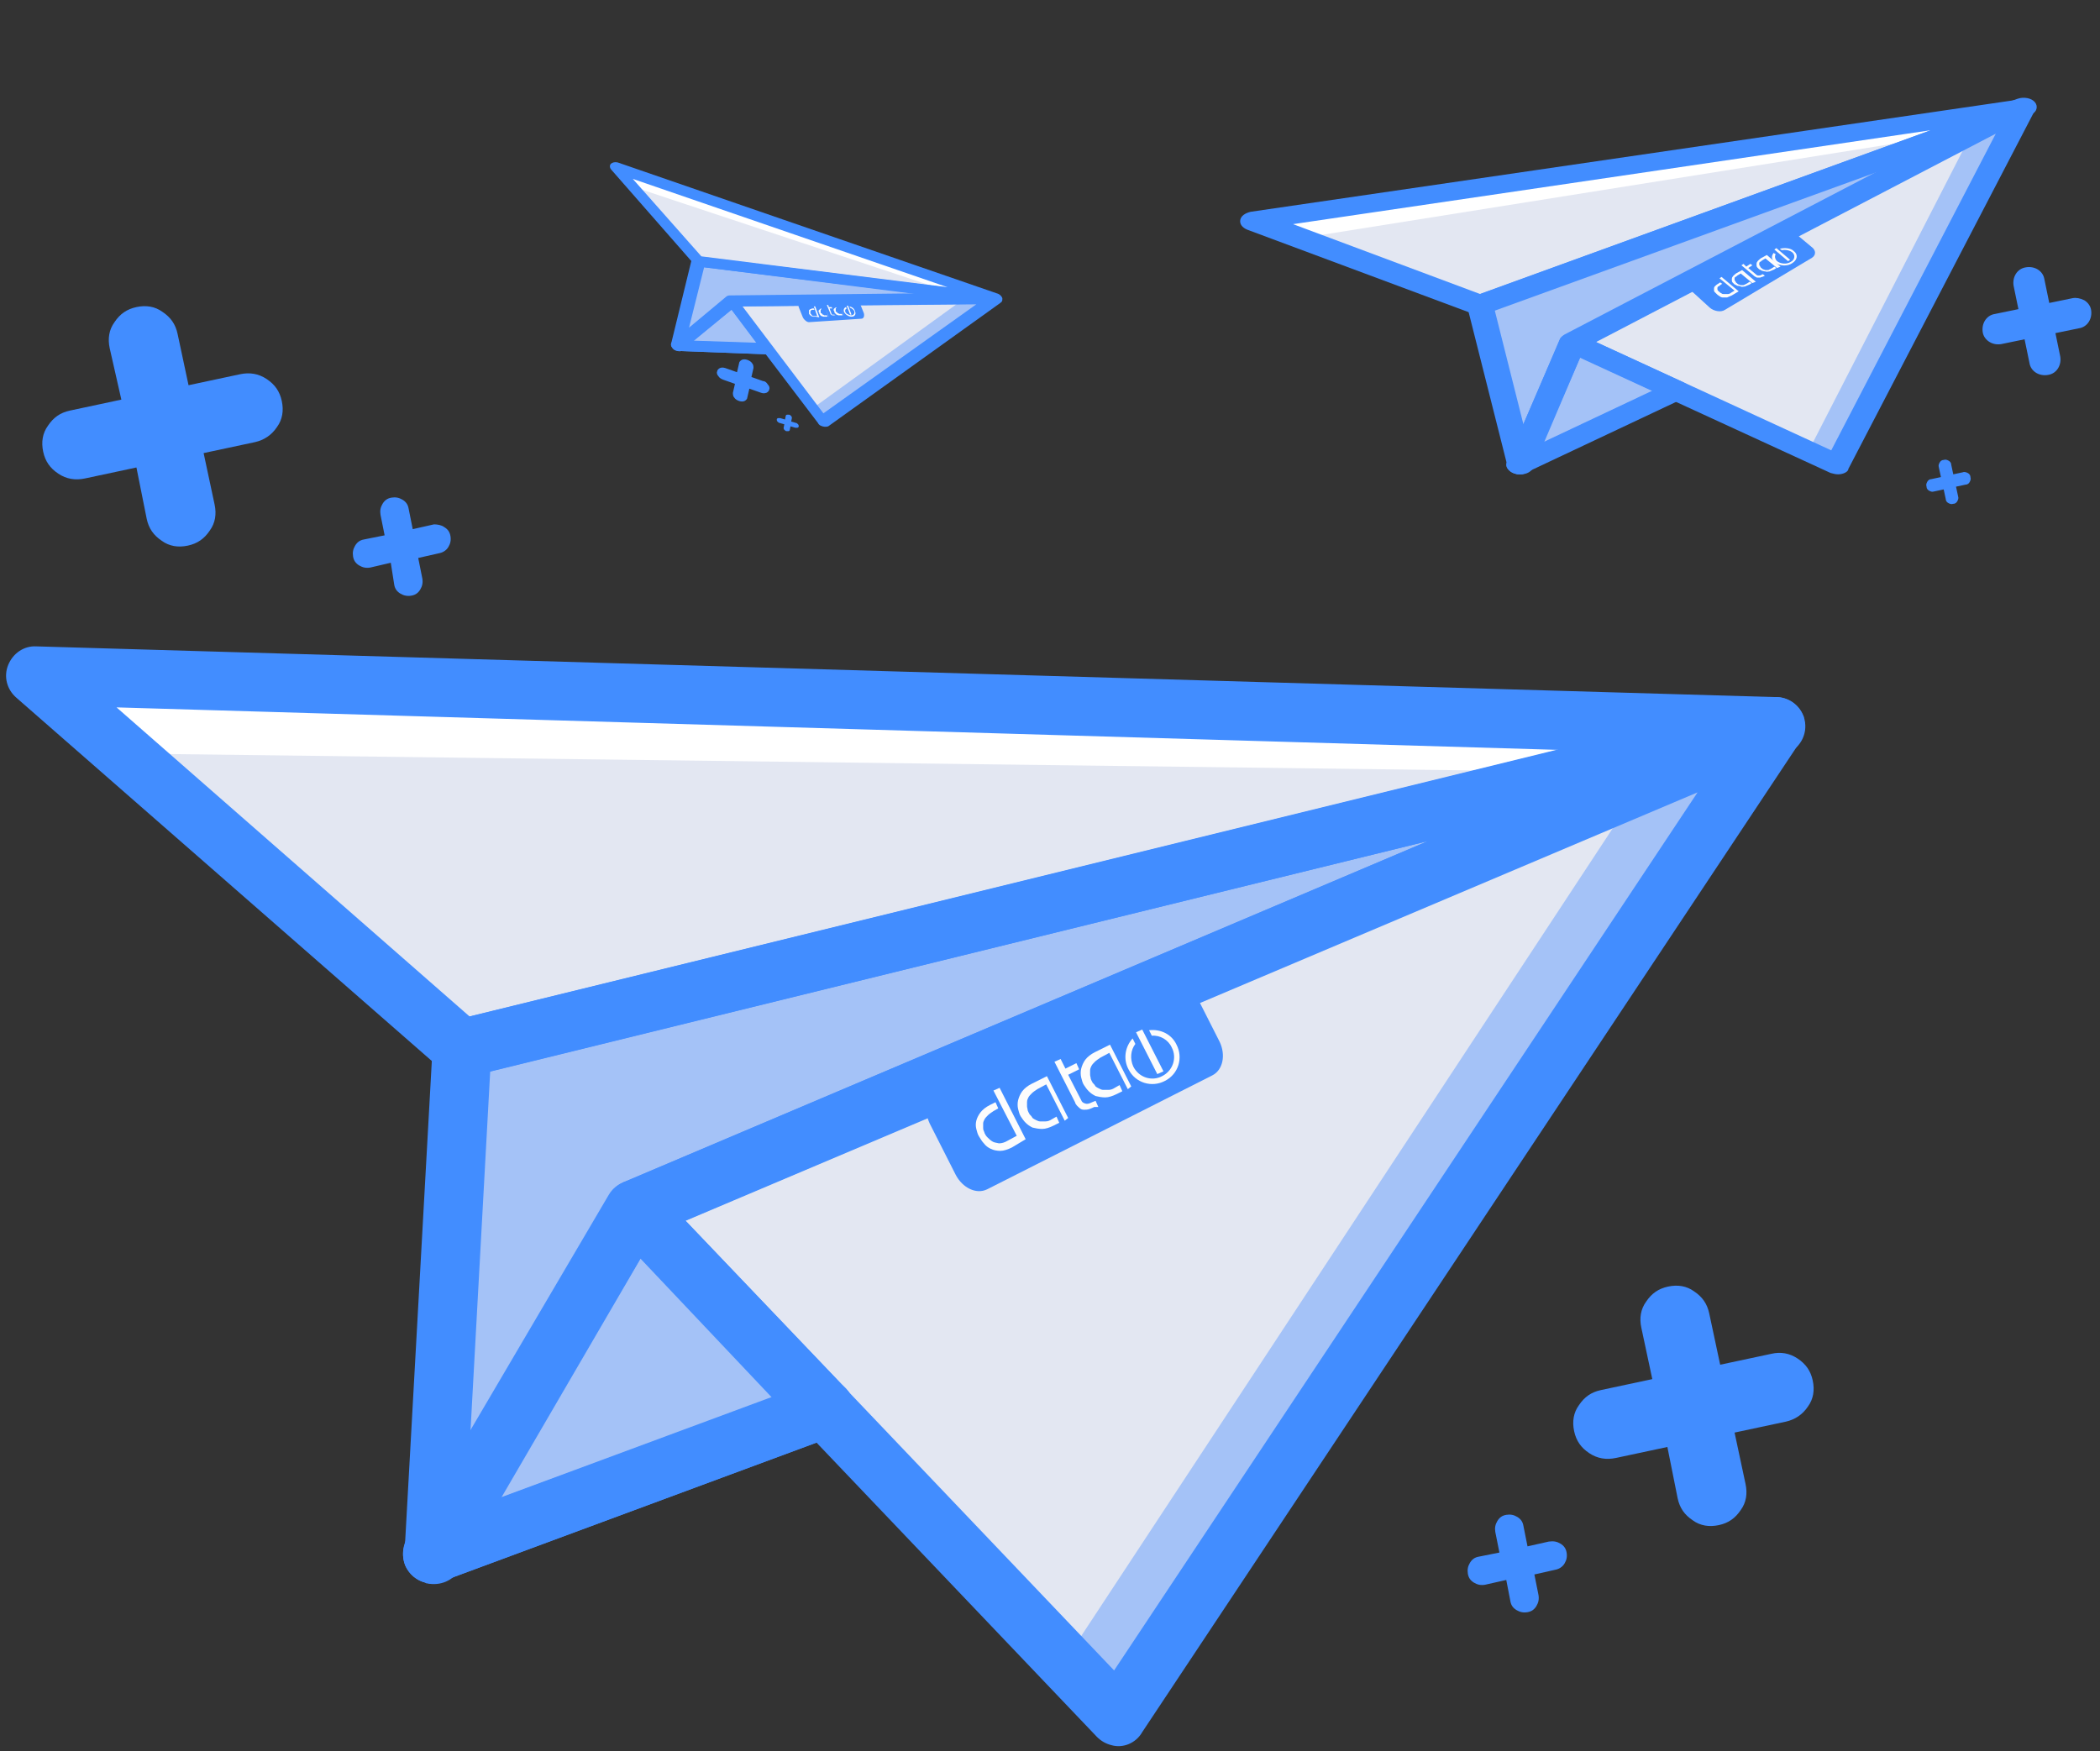
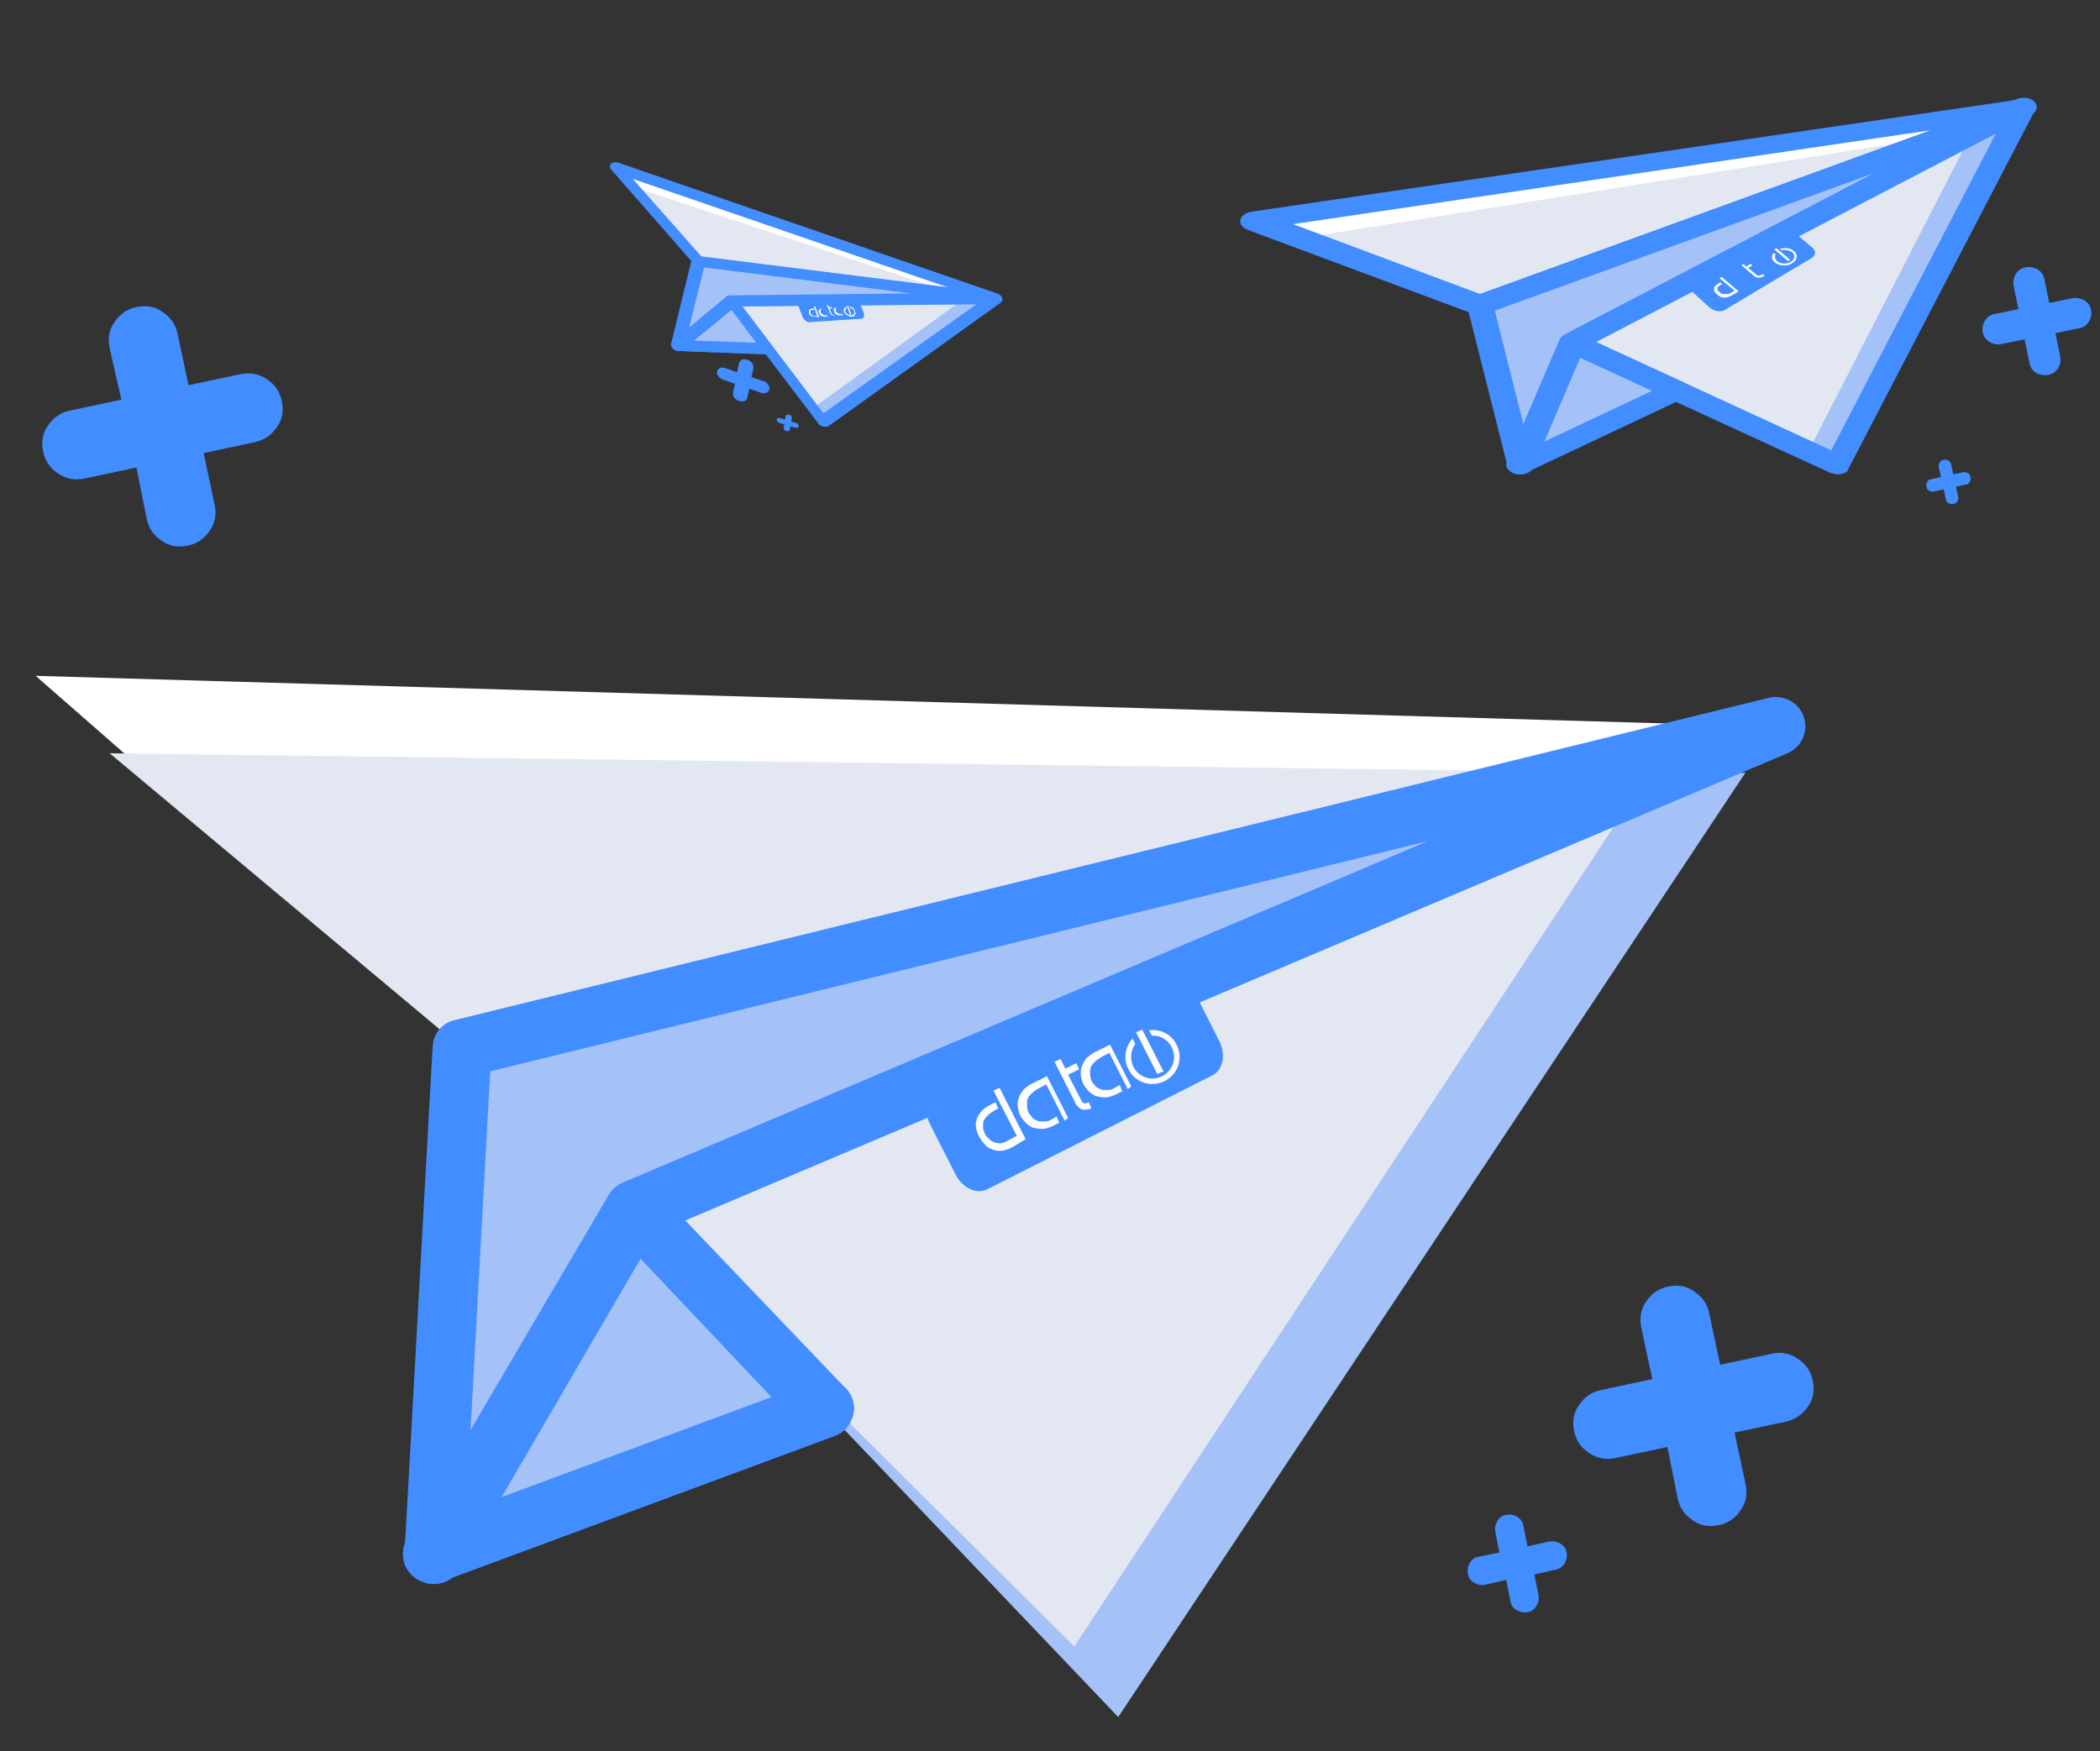
<svg xmlns="http://www.w3.org/2000/svg" version="1.1" id="Capa_1" x="0px" y="0px" viewBox="0 0 306.3 255.5" style="enable-background:new 0 0 306.3 255.5;" xml:space="preserve">
  <rect x="0" y="0" width="306.3" height="255.5" fill="#333333" stroke="none" />
  <style type="text/css">
	.st0{fill:#EB7A0C;}
	.st1{fill:#A4C2F7;}
	.st2{fill:#E3E7F2;}
	.st3{fill:#FFFFFF;}
	.st4{fill:#428DFF;}
	.st5{fill:#FCFCFC;}
	.st6{enable-background:new    ;}
</style>
  <g>
    <path class="st0" d="M-266.3,436.8l60-40" />
    <g>
      <polygon class="st1" points="-246,370.9 -266.3,436.8 -206.3,396.7   " />
      <polygon class="st1" points="-246,370.9 -266,436.8 -281.5,350.6 -73.8,244.3   " />
      <path class="st1" d="M-78.7,253.5c-1.8,0.1-3.5-0.9-4.4-2.5l-163,119.8l101.3,65.9l67.6-183.5C-77.6,253.4-78.1,253.5-78.7,253.5z    " />
    </g>
    <polygon class="st2" points="-104.2,264.5 -246,370.9 -154.9,426.6 -94.1,259.5  " />
    <path class="st3" d="M-90.3,247.7L-367.9,305l86.4,45.6l195-99.9C-88.3,250.5-89.7,249.3-90.3,247.7z" />
    <path class="st2" d="M-104.2,259.5l-248.2,55.7l70.9,35.5l181.1-88.1C-102.1,262.3-103.6,261.1-104.2,259.5z" />
    <g>
      <path class="st4" d="M-144.7,441.8c-1,0-1.9-0.3-2.8-0.8l-101.3-65.9c-1.4-0.9-2.3-2.4-2.3-4.1c0-1.7,0.7-3.2,2.1-4.2l121.5-89.4    l-151.7,77.7c-1.5,0.8-3.2,0.7-4.7,0l-86.4-45.6c-1.9-1-3-3.1-2.7-5.2c0.3-2.1,1.9-3.8,4-4.3l294-60.8c2-0.5,4.1,0.4,5.3,2.1    c0.1,0.2,0.2,0.3,0.3,0.5c0.5,0.9,0.7,1.9,0.6,2.9c0,0.3-0.1,0.5-0.1,0.8c0,0.2-0.1,0.4-0.2,0.5L-140,438.5    C-140.7,440.5-142.6,441.8-144.7,441.8z M-237.1,370.6l89.9,58.4l62.9-170.7L-237.1,370.6z M-353.1,307.1l71.6,37.8l172.1-88.1    L-353.1,307.1z" />
      <path class="st4" d="M-266.3,441.8c-2.2,0-4.2-1.5-4.9-3.6c-0.6-2.1,0.2-4.4,2-5.7l60-40c1.5-1,3.4-1.2,5.1-0.4    c1.6,0.8,2.7,2.4,2.8,4.2c0.1,1.8-0.8,3.6-2.3,4.5l-60,40C-264.3,441.5-265.3,441.8-266.3,441.8L-266.3,441.8z" />
      <path class="st4" d="M-266,441.8c-0.1,0-0.2,0-0.3,0c-2.3-0.1-4.3-1.9-4.7-4.2l-15.5-86.1c-0.4-2.2,0.7-4.4,2.7-5.4l207.7-106.4    c2.3-1.2,5.2-0.4,6.6,1.8c1.4,2.2,0.8,5.2-1.3,6.7L-241.7,374l-19.5,64.2C-261.8,440.4-263.7,441.8-266,441.8L-266,441.8z     M-275.8,353.4l11.1,61.7l13.8-45.7c0.3-1,1-2,1.8-2.6l121.5-89.4L-275.8,353.4z" />
      <path class="st4" d="M-266.3,441.8c-1.6,0-3.1-0.8-4.1-2.1s-1.2-3-0.8-4.5l20.3-65.9c0.5-1.5,1.6-2.7,3.1-3.3    c1.5-0.5,3.2-0.4,4.5,0.5l39.8,25.8c1.4,0.9,2.3,2.5,2.3,4.2c0,1.7-0.8,3.3-2.3,4.2l-60,40C-264.3,441.5-265.3,441.8-266.3,441.8z     M-243.2,378.8l-14.1,45.8l41.8-27.9L-243.2,378.8z" />
    </g>
  </g>
  <path class="st4" d="M-193.6,352.2c1.7,2,4.3,2.5,5.9,1.1l33.2-28.1c1.6-1.3,1.5-4-0.1-6l-6.4-7.5c-1.7-2-4.3-2.5-5.9-1.1  l-33.2,28.1c-1.6,1.3-1.5,4,0.1,6L-193.6,352.2z" />
  <path class="st5" d="M-185.2,345.4c-0.7,0.6-1.3,0.9-1.9,1c-0.6,0.1-1.1,0.2-1.7,0.1c-0.5-0.1-1-0.3-1.4-0.6c-0.4-0.3-0.8-0.6-1.1-1  c-0.3-0.3-0.5-0.7-0.7-1.1c-0.2-0.4-0.3-0.9-0.3-1.4c0-0.5,0.1-1,0.4-1.6c0.3-0.5,0.7-1.1,1.3-1.6l0.8-0.6l0.8,0.9l-0.7,0.6  c-0.3,0.3-0.6,0.6-0.8,0.9c-0.2,0.3-0.3,0.6-0.4,0.9c-0.1,0.3-0.1,0.5-0.1,0.8c0,0.3,0.1,0.5,0.1,0.7c0.1,0.2,0.1,0.4,0.2,0.5  s0.2,0.3,0.2,0.3c0.2,0.2,0.4,0.4,0.7,0.6c0.3,0.2,0.6,0.4,1,0.5c0.4,0.1,0.8,0.1,1.2,0c0.5-0.1,0.9-0.3,1.4-0.8l1.3-1.1l-5.7-6.7  l0.9-0.8l6.4,7.6L-185.2,345.4z" />
  <path class="st5" d="M-177.4,338.8l-4.5-5.3l-1.3,1.1c-0.3,0.3-0.6,0.6-0.8,0.9c-0.2,0.3-0.3,0.6-0.4,0.9s-0.1,0.5-0.1,0.8  c0,0.3,0.1,0.5,0.2,0.7c0.1,0.2,0.2,0.4,0.3,0.6c0.1,0.2,0.2,0.3,0.3,0.5c0.1,0.1,0.2,0.2,0.3,0.3c0.1,0.1,0.3,0.2,0.5,0.3  c0.2,0.1,0.4,0.2,0.7,0.3c0.2,0.1,0.5,0.1,0.8,0.1c0.3,0,0.6-0.1,0.9-0.2c0.3-0.1,0.6-0.3,1-0.6l0.7-0.6l0.8,0.9l-0.8,0.6  c-0.6,0.5-1.2,0.9-1.8,1c-0.6,0.2-1.1,0.2-1.6,0.1c-0.5-0.1-0.9-0.3-1.3-0.5c-0.4-0.3-0.7-0.6-1-0.9c-0.3-0.3-0.5-0.7-0.8-1.2  c-0.2-0.5-0.4-1-0.4-1.5c0-0.5,0.1-1.1,0.3-1.6c0.2-0.6,0.7-1.1,1.3-1.7l2.2-1.9l5.3,6.2L-177.4,338.8z" />
  <path class="st5" d="M-173,335.3c-0.2,0.2-0.5,0.4-0.7,0.5c-0.3,0.2-0.6,0.3-0.9,0.3c-0.3,0-0.6,0-0.9-0.1c-0.3-0.1-0.6-0.4-0.9-0.7  l-5.1-6l0.9-0.8l1.2,1.4l1.6-1.4l0.8,0.9l-1.6,1.4l3.1,3.7c0.2,0.3,0.5,0.4,0.8,0.4c0.3,0,0.7-0.2,1.1-0.5l0.5-0.4l0.7,0.9  L-173,335.3z" />
  <path class="st5" d="M-168.1,330.9l-4.5-5.3l-1.3,1.1c-0.3,0.3-0.6,0.6-0.8,0.9c-0.2,0.3-0.3,0.6-0.4,0.9s-0.1,0.5-0.1,0.8  c0,0.3,0.1,0.5,0.2,0.7c0.1,0.2,0.2,0.4,0.3,0.6c0.1,0.2,0.2,0.3,0.3,0.5c0.1,0.1,0.2,0.2,0.3,0.3c0.1,0.1,0.3,0.2,0.5,0.3  c0.2,0.1,0.4,0.2,0.7,0.3c0.2,0.1,0.5,0.1,0.8,0.1c0.3,0,0.6-0.1,0.9-0.2c0.3-0.1,0.6-0.3,1-0.6l0.7-0.6l0.8,0.9l-0.8,0.6  c-0.6,0.5-1.2,0.9-1.8,1c-0.6,0.2-1.1,0.2-1.6,0.1c-0.5-0.1-0.9-0.3-1.3-0.5c-0.4-0.3-0.7-0.6-1-0.9c-0.3-0.3-0.5-0.7-0.8-1.2  c-0.2-0.5-0.4-1-0.4-1.5c0-0.5,0.1-1.1,0.3-1.6c0.2-0.6,0.7-1.1,1.3-1.7l2.2-1.9l5.3,6.2L-168.1,330.9z" />
  <g>
    <path class="st5" d="M-166.9,320.3l0.7,0.8c1.4-0.4,2.9,0.1,3.8,1.2c1.3,1.6,1.1,3.9-0.4,5.2s-3.9,1.1-5.2-0.4   c-0.9-1.1-1.1-2.6-0.6-3.9l-0.7-0.8c-1,1.7-0.8,3.8,0.5,5.4c1.7,2,4.7,2.2,6.6,0.6c2-1.7,2.2-4.7,0.6-6.6   C-162.9,320-165,319.5-166.9,320.3z" />
  </g>
  <path class="st5" d="M-163.7,327.2l-5.3-6.2l0.9-0.8l5.3,6.2L-163.7,327.2z" />
  <g class="st6">
    <path class="st4" d="M-120.7,205c1.4,0.9,2.3,2.2,2.6,3.8c0.3,1.6,0.1,3.1-0.8,4.5c-0.9,1.4-2.2,2.3-3.8,2.6l-8.9,1.9l1.9,8.8   c0.3,1.6,0.1,3.1-0.8,4.5c-0.9,1.4-2.2,2.3-3.8,2.6c-1.6,0.3-3.1,0.1-4.5-0.8c-1.4-0.9-2.3-2.2-2.6-3.8l-1.7-8.8l-8.9,1.9   c-1.6,0.3-3.2,0.1-4.6-0.8c-1.4-0.9-2.3-2.2-2.6-3.8c-0.3-1.6-0.1-3.1,0.8-4.5c0.9-1.4,2.2-2.3,3.8-2.6l8.8-1.9l-1.9-8.8   c-0.3-1.6-0.1-3.1,0.8-4.5c0.9-1.4,2.2-2.3,3.8-2.6c1.6-0.3,3.1-0.1,4.5,0.8c1.4,0.9,2.3,2.2,2.6,3.8l1.9,8.8l8.9-1.9   C-123.7,203.9-122.1,204.1-120.7,205z" />
  </g>
  <g class="st6">
    <path class="st4" d="M-161.7,237c0.6,0.4,0.9,0.9,1.1,1.6c0.1,0.7,0,1.3-0.3,1.8c-0.4,0.6-0.9,0.9-1.6,1.1l-3.6,0.8l0.8,3.6   c0.1,0.7,0,1.3-0.3,1.8c-0.4,0.6-0.9,0.9-1.6,1.1c-0.7,0.1-1.3,0-1.8-0.3c-0.6-0.4-0.9-0.9-1.1-1.6l-0.7-3.6l-3.6,0.8   c-0.7,0.1-1.3,0-1.9-0.3c-0.6-0.4-0.9-0.9-1.1-1.6c-0.1-0.7,0-1.3,0.3-1.8c0.4-0.6,0.9-0.9,1.6-1.1l3.6-0.8l-0.8-3.6   c-0.1-0.7,0-1.3,0.3-1.8c0.4-0.6,0.9-0.9,1.6-1.1c0.7-0.1,1.3,0,1.8,0.3c0.6,0.4,0.9,0.9,1.1,1.6l0.8,3.6l3.6-0.8   C-162.8,236.5-162.2,236.7-161.7,237z" />
  </g>
  <g>
    <path class="st0" d="M63.1,226.7l57.2-21.2" />
    <g>
      <polygon class="st1" points="92.6,176.5 63.1,226.7 120.3,205.5   " />
      <polygon class="st1" points="92.6,176.5 63.3,226.8 67.4,152.9 259,106   " />
      <path class="st1" d="M253.2,112.7c-1.5-0.3-2.7-1.4-3.1-2.9L92.6,176.5l70.5,74l91.5-137.8C254.1,112.8,253.6,112.8,253.2,112.7z" />
    </g>
    <polygon class="st2" points="230,116.7 92.6,176.5 156.7,240.2 239.4,114.5  " />
    <path class="st3" d="M244.8,105.6l-239.6-7l62.2,54.4l179.9-44.1C245.9,108.3,244.9,107,244.8,105.6z" />
    <path class="st2" d="M231,112.6L16,109.9l51.4,43l166.1-37.1C232.2,115.3,231.2,114,231,112.6z" />
    <g>
-       <path class="st4" d="M162.1,254.6c-0.8-0.2-1.5-0.6-2.1-1.2l-70.5-74c-1-1-1.4-2.4-1.1-3.8c0.3-1.4,1.2-2.5,2.5-3.1l117.4-49.8    L68.4,157.1c-1.4,0.3-2.8,0-3.8-0.9L2.4,101.8C1,100.6,0.5,98.7,1.2,97c0.7-1.7,2.3-2.8,4.1-2.7l253.7,7.4c1.8,0,3.3,1.1,4,2.7    c0.1,0.1,0.1,0.3,0.1,0.4c0.2,0.8,0.2,1.7-0.1,2.5c-0.1,0.2-0.2,0.4-0.3,0.6c-0.1,0.1-0.2,0.3-0.2,0.4l-95.9,144.4    C165.7,254.3,163.8,255.1,162.1,254.6z M100,178.1l62.5,65.6l85.1-128.1L100,178.1z M17,103.2l51.5,45.1l158.8-38.9L17,103.2z" />
      <path class="st4" d="M62.1,230.9c-1.8-0.4-3.2-2-3.3-3.9c-0.1-1.9,1-3.6,2.8-4.3l57.2-21.2c1.4-0.5,3.1-0.3,4.2,0.7    c1.2,1,1.8,2.5,1.5,4c-0.3,1.5-1.3,2.8-2.8,3.3l-57.2,21.2C63.8,231,62.9,231.1,62.1,230.9L62.1,230.9z" />
      <path class="st4" d="M62.3,231c-0.1,0-0.2,0-0.2-0.1c-1.9-0.6-3.2-2.4-3.1-4.3l4.1-73.9c0.1-1.9,1.4-3.5,3.3-3.9L258,101.8    c2.2-0.5,4.4,0.7,5.1,2.8s-0.3,4.4-2.4,5.3l-165.1,70L67,229C66.1,230.6,64.2,231.4,62.3,231L62.3,231z M71.5,156.3l-2.9,52.9    l20.3-34.9c0.5-0.8,1.2-1.4,2-1.8l117.4-49.8L71.5,156.3z" />
      <path class="st4" d="M62.1,230.9c-1.3-0.3-2.4-1.2-3-2.5c-0.5-1.3-0.4-2.7,0.2-3.9l29.5-50.2c0.7-1.2,1.9-1.9,3.2-2.1    s2.7,0.3,3.6,1.3l27.7,29c1,1,1.4,2.5,1.1,3.9c-0.3,1.4-1.3,2.6-2.7,3.1l-57.2,21.2C63.8,231,62.9,231.1,62.1,230.9z M93.4,183.6    l-20.6,35l39.8-14.7L93.4,183.6z" />
    </g>
  </g>
  <path class="st4" d="M139.4,171.4c1,1.9,3,2.9,4.6,2.1l32.8-16.6c1.6-0.8,2-3,1.1-4.9l-3.8-7.5c-1-1.9-3-2.9-4.6-2.1L136.7,159  c-1.6,0.8-2,3-1.1,4.9L139.4,171.4z" />
  <path class="st5" d="M147.6,167.4c-0.6,0.3-1.2,0.5-1.7,0.5c-0.5,0-1-0.1-1.4-0.3c-0.4-0.2-0.7-0.4-1-0.8c-0.3-0.3-0.5-0.7-0.7-1  c-0.2-0.3-0.3-0.7-0.4-1.1c-0.1-0.4-0.1-0.8,0-1.2c0.1-0.4,0.3-0.8,0.6-1.2c0.3-0.4,0.8-0.8,1.4-1.1l0.8-0.4l0.4,0.9l-0.7,0.4  c-0.3,0.2-0.6,0.4-0.8,0.6c-0.2,0.2-0.4,0.4-0.5,0.6c-0.1,0.2-0.2,0.4-0.2,0.6c0,0.2,0,0.4,0,0.6c0,0.2,0,0.3,0.1,0.5  s0.1,0.3,0.1,0.3c0.1,0.2,0.2,0.4,0.4,0.6c0.2,0.2,0.4,0.4,0.7,0.6c0.3,0.2,0.6,0.2,1,0.3c0.4,0,0.8-0.1,1.3-0.4l1.3-0.7l-3.4-6.6  l0.9-0.4l3.8,7.5L147.6,167.4z" />
  <path class="st5" d="M155.3,163.5l-2.7-5.3l-1.3,0.7c-0.3,0.2-0.6,0.4-0.8,0.6c-0.2,0.2-0.4,0.4-0.5,0.6c-0.1,0.2-0.2,0.4-0.2,0.7  c0,0.2,0,0.4,0,0.6c0,0.2,0.1,0.4,0.1,0.6c0.1,0.2,0.1,0.3,0.2,0.4c0,0.1,0.1,0.2,0.2,0.3c0.1,0.1,0.2,0.2,0.3,0.4  c0.1,0.1,0.3,0.2,0.5,0.3c0.2,0.1,0.4,0.2,0.6,0.2c0.2,0,0.5,0,0.8,0s0.6-0.1,0.9-0.3l0.7-0.4l0.4,0.9l-0.8,0.4  c-0.6,0.3-1.2,0.5-1.7,0.5c-0.5,0-1-0.1-1.4-0.2c-0.4-0.2-0.7-0.4-1-0.7c-0.3-0.3-0.5-0.6-0.7-0.9c-0.2-0.3-0.3-0.7-0.4-1.1  c-0.1-0.4-0.1-0.9,0-1.3c0.1-0.4,0.3-0.9,0.6-1.3c0.3-0.4,0.8-0.8,1.4-1.1l2.2-1.1l3.1,6.1L155.3,163.5z" />
-   <path class="st5" d="M159.6,161.5c-0.2,0.1-0.4,0.2-0.7,0.3c-0.3,0.1-0.5,0.1-0.8,0.1c-0.3,0-0.5-0.1-0.7-0.3  c-0.2-0.2-0.5-0.4-0.6-0.8l-3-5.9l0.9-0.4l0.7,1.4l1.6-0.8l0.4,0.9l-1.6,0.8l1.9,3.7c0.1,0.3,0.3,0.4,0.6,0.5c0.3,0.1,0.6,0,1-0.2  l0.5-0.2l0.4,0.9L159.6,161.5z" />
+   <path class="st5" d="M159.6,161.5c-0.2,0.1-0.4,0.2-0.7,0.3c-0.3,0.1-0.5,0.1-0.8,0.1c-0.3,0-0.5-0.1-0.7-0.3  c-0.2-0.2-0.5-0.4-0.6-0.8l-3-5.9l0.9-0.4l0.7,1.4l1.6-0.8l0.4,0.9l-1.6,0.8l1.9,3.7c0.1,0.3,0.3,0.4,0.6,0.5l0.5-0.2l0.4,0.9L159.6,161.5z" />
  <path class="st5" d="M164.5,158.9l-2.7-5.3l-1.3,0.7c-0.3,0.2-0.6,0.4-0.8,0.6c-0.2,0.2-0.4,0.4-0.5,0.6s-0.2,0.4-0.2,0.7  s0,0.4,0,0.6c0,0.2,0.1,0.4,0.1,0.6c0.1,0.2,0.1,0.3,0.2,0.4c0,0.1,0.1,0.2,0.2,0.3c0.1,0.1,0.2,0.2,0.3,0.4  c0.1,0.1,0.3,0.2,0.5,0.3c0.2,0.1,0.4,0.2,0.6,0.2c0.2,0,0.5,0,0.8,0c0.3,0,0.6-0.1,0.9-0.3l0.7-0.4l0.4,0.9l-0.8,0.4  c-0.6,0.3-1.2,0.5-1.7,0.5c-0.5,0-1-0.1-1.4-0.2c-0.4-0.2-0.7-0.4-1-0.7c-0.3-0.3-0.5-0.6-0.7-0.9c-0.2-0.3-0.3-0.7-0.4-1.1  c-0.1-0.4-0.1-0.9,0-1.3c0.1-0.4,0.3-0.9,0.6-1.3c0.3-0.4,0.8-0.8,1.4-1.1l2.2-1.1l3.1,6.1L164.5,158.9z" />
  <g>
    <path class="st5" d="M167.6,150.3l0.4,0.8c1.2-0.1,2.4,0.6,2.9,1.7c0.8,1.5,0.2,3.4-1.4,4.2c-1.5,0.8-3.4,0.2-4.2-1.4   c-0.5-1.1-0.4-2.4,0.3-3.3l-0.4-0.8c-1.1,1.2-1.4,3-0.6,4.5c1,2,3.4,2.7,5.3,1.7c2-1,2.7-3.4,1.7-5.3   C170.9,150.9,169.3,150.1,167.6,150.3z" />
  </g>
  <path class="st5" d="M168.8,156.7l-3.1-6.1l0.9-0.4l3.1,6.1L168.8,156.7z" />
  <g class="st6">
    <path class="st4" d="M262.2,198.2c1.2,0.8,1.9,1.8,2.2,3.2c0.3,1.4,0.1,2.7-0.7,3.8c-0.8,1.2-1.9,1.9-3.2,2.2l-7.5,1.6l1.6,7.5   c0.3,1.4,0.1,2.7-0.7,3.8c-0.8,1.2-1.8,1.9-3.2,2.2c-1.4,0.3-2.7,0.1-3.8-0.7c-1.2-0.8-1.9-1.8-2.2-3.2l-1.5-7.5l-7.5,1.6   c-1.4,0.3-2.7,0.1-3.9-0.7c-1.2-0.8-1.9-1.8-2.2-3.2c-0.3-1.4-0.1-2.7,0.7-3.8c0.8-1.2,1.8-1.9,3.2-2.2l7.5-1.6l-1.6-7.5   c-0.3-1.4-0.1-2.7,0.7-3.8c0.8-1.2,1.8-1.9,3.2-2.2c1.4-0.3,2.7-0.1,3.8,0.7c1.2,0.8,1.9,1.8,2.2,3.2l1.6,7.5l7.5-1.6   C259.7,197.2,261,197.4,262.2,198.2z" />
  </g>
  <g class="st6">
    <path class="st4" d="M38.9,55.3c1.2,0.8,1.9,1.8,2.2,3.2c0.3,1.4,0.1,2.7-0.7,3.8c-0.8,1.2-1.9,1.9-3.2,2.2l-7.5,1.6l1.6,7.5   c0.3,1.4,0.1,2.7-0.7,3.8c-0.8,1.2-1.8,1.9-3.2,2.2c-1.4,0.3-2.7,0.1-3.8-0.7c-1.2-0.8-1.9-1.8-2.2-3.2l-1.5-7.5l-7.5,1.6   c-1.4,0.3-2.7,0.1-3.9-0.7c-1.2-0.8-1.9-1.8-2.2-3.2c-0.3-1.4-0.1-2.7,0.7-3.8c0.8-1.2,1.8-1.9,3.2-2.2l7.5-1.6L16,50.8   c-0.3-1.4-0.1-2.7,0.7-3.8c0.8-1.2,1.8-1.9,3.2-2.2c1.4-0.3,2.7-0.1,3.8,0.7c1.2,0.8,1.9,1.8,2.2,3.2l1.6,7.5l7.5-1.6   C36.4,54.3,37.7,54.5,38.9,55.3z" />
  </g>
  <g class="st6">
    <path class="st4" d="M227.6,225.2c0.5,0.3,0.8,0.7,0.9,1.3c0.1,0.6,0,1.1-0.3,1.6c-0.3,0.5-0.8,0.8-1.3,0.9l-3.1,0.7l0.6,3   c0.1,0.6,0,1.1-0.3,1.6c-0.3,0.5-0.7,0.8-1.3,0.9c-0.6,0.1-1.1,0-1.6-0.3c-0.5-0.3-0.8-0.7-0.9-1.3l-0.6-3.1l-3.1,0.7   c-0.6,0.1-1.1,0-1.6-0.3c-0.5-0.3-0.8-0.7-0.9-1.3c-0.1-0.6,0-1.1,0.3-1.6c0.3-0.5,0.7-0.8,1.3-0.9l3-0.6l-0.6-3   c-0.1-0.6,0-1.1,0.3-1.6c0.3-0.5,0.7-0.8,1.3-0.9c0.6-0.1,1.1,0,1.6,0.3c0.5,0.3,0.8,0.7,0.9,1.3l0.6,3l3.1-0.7   C226.6,224.8,227.1,224.9,227.6,225.2z" />
  </g>
  <g class="st6">
-     <path class="st4" d="M64.8,76.9c0.5,0.3,0.8,0.7,0.9,1.3c0.1,0.6,0,1.1-0.3,1.6c-0.3,0.5-0.8,0.8-1.3,0.9l-3.1,0.7l0.6,3   c0.1,0.6,0,1.1-0.3,1.6c-0.3,0.5-0.7,0.8-1.3,0.9c-0.6,0.1-1.1,0-1.6-0.3c-0.5-0.3-0.8-0.7-0.9-1.3L57,82.1L54,82.8   c-0.6,0.1-1.1,0-1.6-0.3c-0.5-0.3-0.8-0.7-0.9-1.3c-0.1-0.6,0-1.1,0.3-1.6c0.3-0.5,0.7-0.8,1.3-0.9l3-0.6l-0.6-3   c-0.1-0.6,0-1.1,0.3-1.6c0.3-0.5,0.7-0.8,1.3-0.9c0.6-0.1,1.1,0,1.6,0.3c0.5,0.3,0.8,0.7,0.9,1.3l0.6,3l3.1-0.7   C63.8,76.5,64.4,76.6,64.8,76.9z" />
-   </g>
+     </g>
  <g>
    <path class="st0" d="M221.7,67.8L244.6,57" />
    <g>
      <polygon class="st1" points="229.4,50 221.7,67.8 244.6,57   " />
      <polygon class="st1" points="229.4,50 221.8,67.8 215.9,44.5 295.1,15.7   " />
      <path class="st1" d="M293.3,18.2c-0.7,0-1.3-0.2-1.7-0.7L229.4,50l38.7,17.8l25.8-49.7C293.7,18.2,293.5,18.2,293.3,18.2z" />
    </g>
    <polygon class="st2" points="283.5,21.2 229.4,50 264.2,65 287.4,19.8  " />
    <path class="st3" d="M288.9,16.6l-106,15.5l33,12.3l74.4-27C289.6,17.4,289.1,17.1,288.9,16.6z" />
    <path class="st2" d="M283.5,19.8l-94.7,15.1l27.1,9.6L285,20.6C284.3,20.6,283.8,20.2,283.5,19.8z" />
    <g>
      <path class="st4" d="M268.1,69.2c-0.4,0-0.7-0.1-1.1-0.2l-38.7-17.8c-0.5-0.2-0.9-0.7-0.9-1.1c0-0.4,0.3-0.9,0.8-1.1l46.4-24.2    l-57.9,21c-0.6,0.2-1.2,0.2-1.8,0l-33-12.3c-0.7-0.3-1.1-0.8-1-1.4c0.1-0.6,0.7-1,1.5-1.2l112.2-16.4c0.8-0.1,1.6,0.1,2,0.6    c0,0,0.1,0.1,0.1,0.1c0.2,0.2,0.3,0.5,0.2,0.8c0,0.1,0,0.1-0.1,0.2c0,0,0,0.1-0.1,0.1l-27.1,52.1    C269.6,68.8,268.9,69.2,268.1,69.2z M232.8,49.9l34.3,15.8l24-46.2L232.8,49.9z M188.6,32.7l27.3,10.2l65.7-23.9L188.6,32.7z" />
      <path class="st4" d="M221.7,69.2c-0.9,0-1.6-0.4-1.9-1c-0.2-0.6,0.1-1.2,0.8-1.5l22.9-10.8c0.6-0.3,1.3-0.3,1.9-0.1s1,0.7,1.1,1.1    c0,0.5-0.3,1-0.9,1.2l-22.9,10.8C222.4,69.1,222.1,69.2,221.7,69.2L221.7,69.2z" />
      <path class="st4" d="M221.8,69.2c0,0-0.1,0-0.1,0c-0.9,0-1.6-0.5-1.8-1.1L214,44.7c-0.2-0.6,0.3-1.2,1-1.5l79.3-28.8    c0.9-0.3,2-0.1,2.5,0.5c0.5,0.6,0.3,1.4-0.5,1.8l-65.2,34l-7.4,17.4C223.4,68.8,222.7,69.2,221.8,69.2L221.8,69.2z M218,45.2    l4.2,16.7l5.3-12.4c0.1-0.3,0.4-0.5,0.7-0.7l46.4-24.2L218,45.2z" />
      <path class="st4" d="M221.7,69.2c-0.6,0-1.2-0.2-1.6-0.6s-0.5-0.8-0.3-1.2l7.7-17.8c0.2-0.4,0.6-0.7,1.2-0.9    c0.6-0.1,1.2-0.1,1.7,0.1l15.2,7c0.5,0.3,0.9,0.7,0.9,1.1c0,0.5-0.3,0.9-0.9,1.1l-22.9,10.8C222.4,69.1,222.1,69.2,221.7,69.2z     M230.5,52.1l-5.4,12.4l15.9-7.5L230.5,52.1z" />
    </g>
  </g>
  <path class="st4" d="M249.4,44.9c0.6,0.5,1.6,0.7,2.2,0.3l12.7-7.6c0.6-0.4,0.6-1.1-0.1-1.6l-2.4-2c-0.6-0.5-1.6-0.7-2.2-0.3  L247,41.2c-0.6,0.4-0.6,1.1,0.1,1.6L249.4,44.9z" />
  <path class="st5" d="M252.6,43.1c-0.2,0.1-0.5,0.2-0.7,0.3c-0.2,0-0.4,0-0.6,0c-0.2,0-0.4-0.1-0.5-0.2c-0.2-0.1-0.3-0.2-0.4-0.3  c-0.1-0.1-0.2-0.2-0.3-0.3c-0.1-0.1-0.1-0.2-0.1-0.4c0-0.1,0-0.3,0.1-0.4c0.1-0.1,0.3-0.3,0.5-0.4l0.3-0.2l0.3,0.2l-0.3,0.2  c-0.1,0.1-0.2,0.2-0.3,0.2c-0.1,0.1-0.1,0.2-0.1,0.2c0,0.1,0,0.1,0,0.2c0,0.1,0,0.1,0.1,0.2c0,0.1,0.1,0.1,0.1,0.1  c0,0,0.1,0.1,0.1,0.1c0.1,0.1,0.1,0.1,0.3,0.2c0.1,0.1,0.2,0.1,0.4,0.1s0.3,0,0.5,0c0.2,0,0.4-0.1,0.5-0.2l0.5-0.3l-2.2-1.8l0.3-0.2  l2.5,2.1L252.6,43.1z" />
-   <path class="st5" d="M255.6,41.3l-1.7-1.4l-0.5,0.3c-0.1,0.1-0.2,0.2-0.3,0.2c-0.1,0.1-0.1,0.2-0.1,0.2c0,0.1,0,0.1,0,0.2  c0,0.1,0,0.1,0.1,0.2c0,0.1,0.1,0.1,0.1,0.2c0,0,0.1,0.1,0.1,0.1c0,0,0.1,0,0.1,0.1c0.1,0,0.1,0.1,0.2,0.1s0.2,0.1,0.3,0.1  c0.1,0,0.2,0,0.3,0c0.1,0,0.2,0,0.3-0.1c0.1,0,0.2-0.1,0.4-0.2l0.3-0.2l0.3,0.2l-0.3,0.2c-0.2,0.1-0.5,0.2-0.7,0.3  c-0.2,0-0.4,0.1-0.6,0s-0.4-0.1-0.5-0.1c-0.2-0.1-0.3-0.2-0.4-0.2c-0.1-0.1-0.2-0.2-0.3-0.3c-0.1-0.1-0.1-0.3-0.1-0.4  c0-0.1,0-0.3,0.1-0.4c0.1-0.2,0.3-0.3,0.5-0.5l0.9-0.5l2,1.7L255.6,41.3z" />
  <path class="st5" d="M257.3,40.3c-0.1,0-0.2,0.1-0.3,0.1c-0.1,0-0.2,0.1-0.3,0.1c-0.1,0-0.2,0-0.4,0c-0.1,0-0.2-0.1-0.4-0.2  l-1.9-1.6l0.3-0.2l0.4,0.4l0.6-0.4l0.3,0.2l-0.6,0.4l1.2,1c0.1,0.1,0.2,0.1,0.3,0.1c0.1,0,0.3,0,0.4-0.1l0.2-0.1l0.3,0.2L257.3,40.3  z" />
-   <path class="st5" d="M259.2,39.1l-1.7-1.4l-0.5,0.3c-0.1,0.1-0.2,0.2-0.3,0.2c-0.1,0.1-0.1,0.2-0.1,0.2c0,0.1,0,0.1,0,0.2  c0,0.1,0,0.1,0.1,0.2c0,0.1,0.1,0.1,0.1,0.2c0,0,0.1,0.1,0.1,0.1c0,0,0.1,0,0.1,0.1c0.1,0,0.1,0.1,0.2,0.1s0.2,0.1,0.3,0.1  c0.1,0,0.2,0,0.3,0c0.1,0,0.2,0,0.3-0.1c0.1,0,0.2-0.1,0.4-0.2l0.3-0.2l0.3,0.2l-0.3,0.2c-0.2,0.1-0.5,0.2-0.7,0.3  c-0.2,0-0.4,0.1-0.6,0c-0.2,0-0.4-0.1-0.5-0.1c-0.2-0.1-0.3-0.2-0.4-0.2c-0.1-0.1-0.2-0.2-0.3-0.3c-0.1-0.1-0.1-0.3-0.1-0.4  c0-0.1,0-0.3,0.1-0.4c0.1-0.2,0.3-0.3,0.5-0.5l0.9-0.5l2,1.7L259.2,39.1z" />
  <g>
    <path class="st5" d="M259.6,36.3l0.3,0.2c0.5-0.1,1.1,0,1.5,0.3c0.5,0.4,0.4,1.1-0.2,1.4c-0.6,0.4-1.5,0.3-2-0.1   c-0.3-0.3-0.4-0.7-0.2-1l-0.3-0.2c-0.4,0.5-0.3,1,0.2,1.4c0.6,0.5,1.8,0.6,2.5,0.1c0.8-0.5,0.9-1.3,0.2-1.8   C261.2,36.2,260.3,36.1,259.6,36.3z" />
  </g>
  <path class="st5" d="M260.8,38.1l-2-1.7l0.3-0.2l2,1.7L260.8,38.1z" />
  <g class="st6">
    <path class="st4" d="M304,43.8c0.5,0.3,0.9,0.8,1,1.4c0.1,0.6,0,1.2-0.3,1.7c-0.3,0.5-0.8,0.9-1.5,1l-3.4,0.7l0.7,3.4   c0.1,0.6,0,1.2-0.3,1.7c-0.3,0.5-0.8,0.9-1.5,1c-0.6,0.1-1.2,0-1.7-0.3c-0.5-0.3-0.9-0.8-1-1.5l-0.7-3.4l-3.4,0.7   c-0.6,0.1-1.2,0-1.7-0.3c-0.5-0.3-0.9-0.8-1-1.4c-0.1-0.6,0-1.2,0.3-1.7c0.3-0.5,0.8-0.9,1.5-1l3.4-0.7l-0.7-3.4   c-0.1-0.6,0-1.2,0.3-1.7c0.3-0.5,0.8-0.9,1.5-1c0.6-0.1,1.2,0,1.7,0.3c0.5,0.3,0.9,0.8,1,1.5l0.7,3.4l3.4-0.7   C302.8,43.4,303.4,43.5,304,43.8z" />
  </g>
  <g class="st6">
    <path class="st4" d="M287,69c0.2,0.1,0.4,0.3,0.4,0.6c0.1,0.3,0,0.5-0.1,0.7c-0.1,0.2-0.3,0.4-0.6,0.4l-1.4,0.3l0.3,1.4   c0.1,0.3,0,0.5-0.1,0.7c-0.1,0.2-0.3,0.4-0.6,0.4c-0.3,0.1-0.5,0-0.7-0.1c-0.2-0.1-0.4-0.3-0.4-0.6l-0.3-1.4l-1.4,0.3   c-0.3,0.1-0.5,0-0.7-0.1c-0.2-0.1-0.4-0.3-0.4-0.6c-0.1-0.3,0-0.5,0.1-0.7c0.1-0.2,0.3-0.4,0.6-0.4l1.4-0.3l-0.3-1.4   c-0.1-0.3,0-0.5,0.1-0.7c0.1-0.2,0.3-0.4,0.6-0.4c0.3-0.1,0.5,0,0.7,0.1c0.2,0.1,0.4,0.3,0.4,0.6l0.3,1.4l1.4-0.3   C286.5,68.8,286.8,68.9,287,69z" />
  </g>
  <g>
    <path class="st0" d="M98.8,50.4l13.1,0.4" />
    <g>
      <polygon class="st1" points="106.7,43.9 98.8,50.4 111.9,50.8   " />
      <polygon class="st1" points="106.7,43.9 98.9,50.4 101.9,38.1 145.2,43.5   " />
      <path class="st1" d="M143.7,44.3c-0.3-0.2-0.6-0.4-0.6-0.7l-36.4,0.3L120,61.5l24-17.1C143.9,44.4,143.8,44.3,143.7,44.3z" />
    </g>
    <polygon class="st2" points="138.5,43.3 106.7,43.9 118.9,59.3 140.6,43.6  " />
    <path class="st3" d="M142.1,42.5l-52.2-18l12,13.7l40.6,5.1C142.2,43,142.1,42.7,142.1,42.5z" />
    <path class="st2" d="M138.9,42.7l-47-15.6l10,11l37.4,5.3C139,43.2,138.9,43,138.9,42.7z" />
    <g>
      <path class="st4" d="M119.7,62.1c-0.2-0.1-0.3-0.2-0.4-0.4L106,44.2c-0.2-0.2-0.2-0.5-0.1-0.7s0.3-0.3,0.6-0.3l27.1-0.3l-31.6-4    c-0.3,0-0.6-0.2-0.8-0.4l-12-13.7c-0.3-0.3-0.3-0.7-0.1-0.9c0.2-0.2,0.6-0.3,1-0.2l55.3,19.1c0.4,0.1,0.7,0.4,0.8,0.7    c0,0,0,0.1,0,0.1c0,0.2,0,0.3-0.1,0.4c0,0,0,0.1-0.1,0.1c0,0,0,0-0.1,0.1l-25.1,18C120.5,62.3,120.1,62.3,119.7,62.1z M108.3,44.7    l11.8,15.6l22.3-15.9L108.3,44.7z M92.3,26.1l10,11.3l35.9,4.5L92.3,26.1z" />
      <path class="st4" d="M98.5,51.1c-0.4-0.2-0.6-0.6-0.6-0.9c0-0.3,0.3-0.5,0.7-0.5l13.1,0.4c0.3,0,0.7,0.2,0.9,0.4    c0.2,0.3,0.3,0.6,0.2,0.8c-0.1,0.2-0.4,0.4-0.7,0.4L99,51.2C98.9,51.2,98.7,51.1,98.5,51.1L98.5,51.1z" />
      <path class="st4" d="M98.5,51.1C98.5,51.1,98.5,51.1,98.5,51.1c-0.4-0.3-0.7-0.7-0.6-1l3-12.3c0.1-0.3,0.4-0.5,0.8-0.4l43.3,5.4    c0.5,0.1,0.9,0.4,1,0.8c0.1,0.4-0.2,0.7-0.7,0.7l-38.1,0.4l-7.7,6.4C99.4,51.3,98.9,51.3,98.5,51.1L98.5,51.1z M102.7,39l-2.2,8.8    l5.4-4.5c0.1-0.1,0.3-0.2,0.5-0.2l27.1-0.3L102.7,39z" />
      <path class="st4" d="M98.5,51.1c-0.3-0.1-0.5-0.4-0.6-0.6c-0.1-0.3,0-0.5,0.2-0.6l7.9-6.5c0.2-0.2,0.5-0.2,0.8-0.1    c0.3,0.1,0.6,0.2,0.7,0.5l5.2,6.9c0.2,0.2,0.2,0.5,0.1,0.7c-0.1,0.2-0.4,0.3-0.7,0.3L99,51.2C98.9,51.2,98.7,51.1,98.5,51.1z     M106.7,45.2l-5.5,4.5l9.1,0.3L106.7,45.2z" />
    </g>
  </g>
  <path class="st4" d="M117.1,46.3c0.2,0.4,0.6,0.7,0.9,0.7l7.6-0.5c0.4,0,0.5-0.4,0.4-0.8l-0.6-1.5c-0.2-0.4-0.6-0.7-0.9-0.7  l-7.6,0.5c-0.4,0-0.5,0.4-0.4,0.8L117.1,46.3z" />
  <path class="st5" d="M119,46.2c-0.1,0-0.3,0-0.4,0c-0.1,0-0.2-0.1-0.3-0.1c-0.1-0.1-0.1-0.1-0.2-0.2c-0.1-0.1-0.1-0.1-0.1-0.2  c0-0.1,0-0.1,0-0.2c0-0.1,0-0.1,0-0.2c0-0.1,0.1-0.1,0.2-0.2c0.1,0,0.2-0.1,0.3-0.1l0.2,0l0.1,0.2l-0.2,0c-0.1,0-0.1,0-0.2,0  c0,0-0.1,0-0.1,0.1c0,0-0.1,0.1-0.1,0.1c0,0,0,0.1,0,0.1c0,0,0,0.1,0,0.1c0,0,0,0,0,0.1c0,0,0,0.1,0.1,0.1c0,0.1,0.1,0.1,0.1,0.2  c0.1,0,0.1,0.1,0.2,0.1c0.1,0,0.2,0,0.3,0l0.3,0l-0.5-1.4l0.2,0l0.6,1.6L119,46.2z" />
  <path class="st5" d="M120.8,46.1l-0.4-1.1l-0.3,0c-0.1,0-0.1,0-0.2,0c-0.1,0-0.1,0-0.1,0.1c0,0-0.1,0.1-0.1,0.1s0,0.1,0,0.1  c0,0,0,0.1,0,0.1c0,0,0,0.1,0,0.1c0,0,0,0,0,0.1c0,0,0,0.1,0.1,0.1s0.1,0.1,0.1,0.1c0,0,0.1,0.1,0.1,0.1c0.1,0,0.1,0,0.2,0.1  c0.1,0,0.1,0,0.2,0l0.2,0l0.1,0.2l-0.2,0c-0.1,0-0.3,0-0.4,0c-0.1,0-0.2-0.1-0.3-0.1s-0.1-0.1-0.2-0.2c-0.1-0.1-0.1-0.1-0.1-0.2  c0-0.1,0-0.1-0.1-0.2c0-0.1,0-0.2,0-0.2s0.1-0.1,0.2-0.2s0.2-0.1,0.3-0.1l0.5,0l0.5,1.3L120.8,46.1z" />
  <path class="st5" d="M121.8,46c0,0-0.1,0-0.2,0c-0.1,0-0.1,0-0.2,0c-0.1,0-0.1-0.1-0.2-0.1c0,0-0.1-0.1-0.1-0.2l-0.5-1.2l0.2,0  l0.1,0.3l0.4,0l0.1,0.2l-0.4,0l0.3,0.8c0,0.1,0.1,0.1,0.1,0.1c0.1,0,0.1,0,0.2,0l0.1,0l0.1,0.2L121.8,46z" />
  <path class="st5" d="M123,45.9l-0.4-1.1l-0.3,0c-0.1,0-0.1,0-0.2,0c-0.1,0-0.1,0-0.1,0.1c0,0-0.1,0.1-0.1,0.1s0,0.1,0,0.1  c0,0,0,0.1,0,0.1c0,0,0,0.1,0,0.1c0,0,0,0,0,0.1c0,0,0,0.1,0.1,0.1s0.1,0.1,0.1,0.1c0,0,0.1,0.1,0.1,0.1c0.1,0,0.1,0,0.2,0.1  c0.1,0,0.1,0,0.2,0l0.2,0l0.1,0.2l-0.2,0c-0.1,0-0.3,0-0.4,0c-0.1,0-0.2-0.1-0.3-0.1c-0.1-0.1-0.1-0.1-0.2-0.2  c-0.1-0.1-0.1-0.1-0.1-0.2c0-0.1,0-0.1-0.1-0.2c0-0.1,0-0.2,0-0.2s0.1-0.1,0.2-0.2c0.1,0,0.2-0.1,0.3-0.1l0.5,0l0.5,1.3L123,45.9z" />
  <g>
    <path class="st5" d="M123.9,44.7l0.1,0.2c0.3,0.1,0.5,0.3,0.6,0.5c0.1,0.3-0.1,0.6-0.4,0.6s-0.8-0.2-0.9-0.5   c-0.1-0.2,0-0.4,0.2-0.5l-0.1-0.2c-0.3,0.1-0.4,0.4-0.3,0.7c0.2,0.4,0.7,0.7,1.1,0.7c0.5,0,0.7-0.4,0.5-0.8   C124.6,45,124.3,44.8,123.9,44.7z" />
  </g>
  <path class="st5" d="M124,45.9l-0.5-1.3l0.2,0l0.5,1.3L124,45.9z" />
  <g class="st6">
    <path class="st4" d="M112,56.1c0.2,0.2,0.3,0.5,0.2,0.7c0,0.2-0.2,0.4-0.4,0.5c-0.3,0.1-0.5,0.1-0.8,0l-1.7-0.6L109,58   c0,0.2-0.2,0.4-0.4,0.5c-0.2,0.1-0.5,0.1-0.8,0c-0.3-0.1-0.6-0.3-0.7-0.5c-0.2-0.2-0.2-0.5-0.2-0.7l0.3-1.3l-1.7-0.6   c-0.3-0.1-0.6-0.3-0.7-0.5c-0.2-0.2-0.3-0.5-0.2-0.7c0-0.2,0.2-0.4,0.4-0.5c0.2-0.1,0.5-0.1,0.8,0l1.7,0.6l0.3-1.3   c0-0.2,0.2-0.4,0.4-0.5c0.2-0.1,0.5-0.1,0.8,0c0.3,0.1,0.6,0.3,0.7,0.5c0.2,0.2,0.2,0.5,0.2,0.7l-0.3,1.3l1.7,0.6   C111.6,55.6,111.8,55.8,112,56.1z" />
  </g>
  <g class="st6">
    <path class="st4" d="M116.4,61.9c0.1,0.1,0.1,0.2,0.1,0.3c0,0.1-0.1,0.2-0.2,0.2c-0.1,0-0.2,0-0.3,0l-0.7-0.2l-0.1,0.5   c0,0.1-0.1,0.2-0.2,0.2c-0.1,0-0.2,0-0.3,0c-0.1,0-0.2-0.1-0.3-0.2c-0.1-0.1-0.1-0.2-0.1-0.3l0.1-0.5l-0.7-0.2   c-0.1,0-0.2-0.1-0.3-0.2c-0.1-0.1-0.1-0.2-0.1-0.3c0-0.1,0.1-0.2,0.2-0.2c0.1,0,0.2,0,0.3,0l0.7,0.2l0.1-0.5c0-0.1,0.1-0.2,0.2-0.2   c0.1,0,0.2,0,0.3,0c0.1,0,0.2,0.1,0.3,0.2c0.1,0.1,0.1,0.2,0.1,0.3l-0.1,0.5l0.7,0.2C116.2,61.7,116.3,61.8,116.4,61.9z" />
  </g>
</svg>